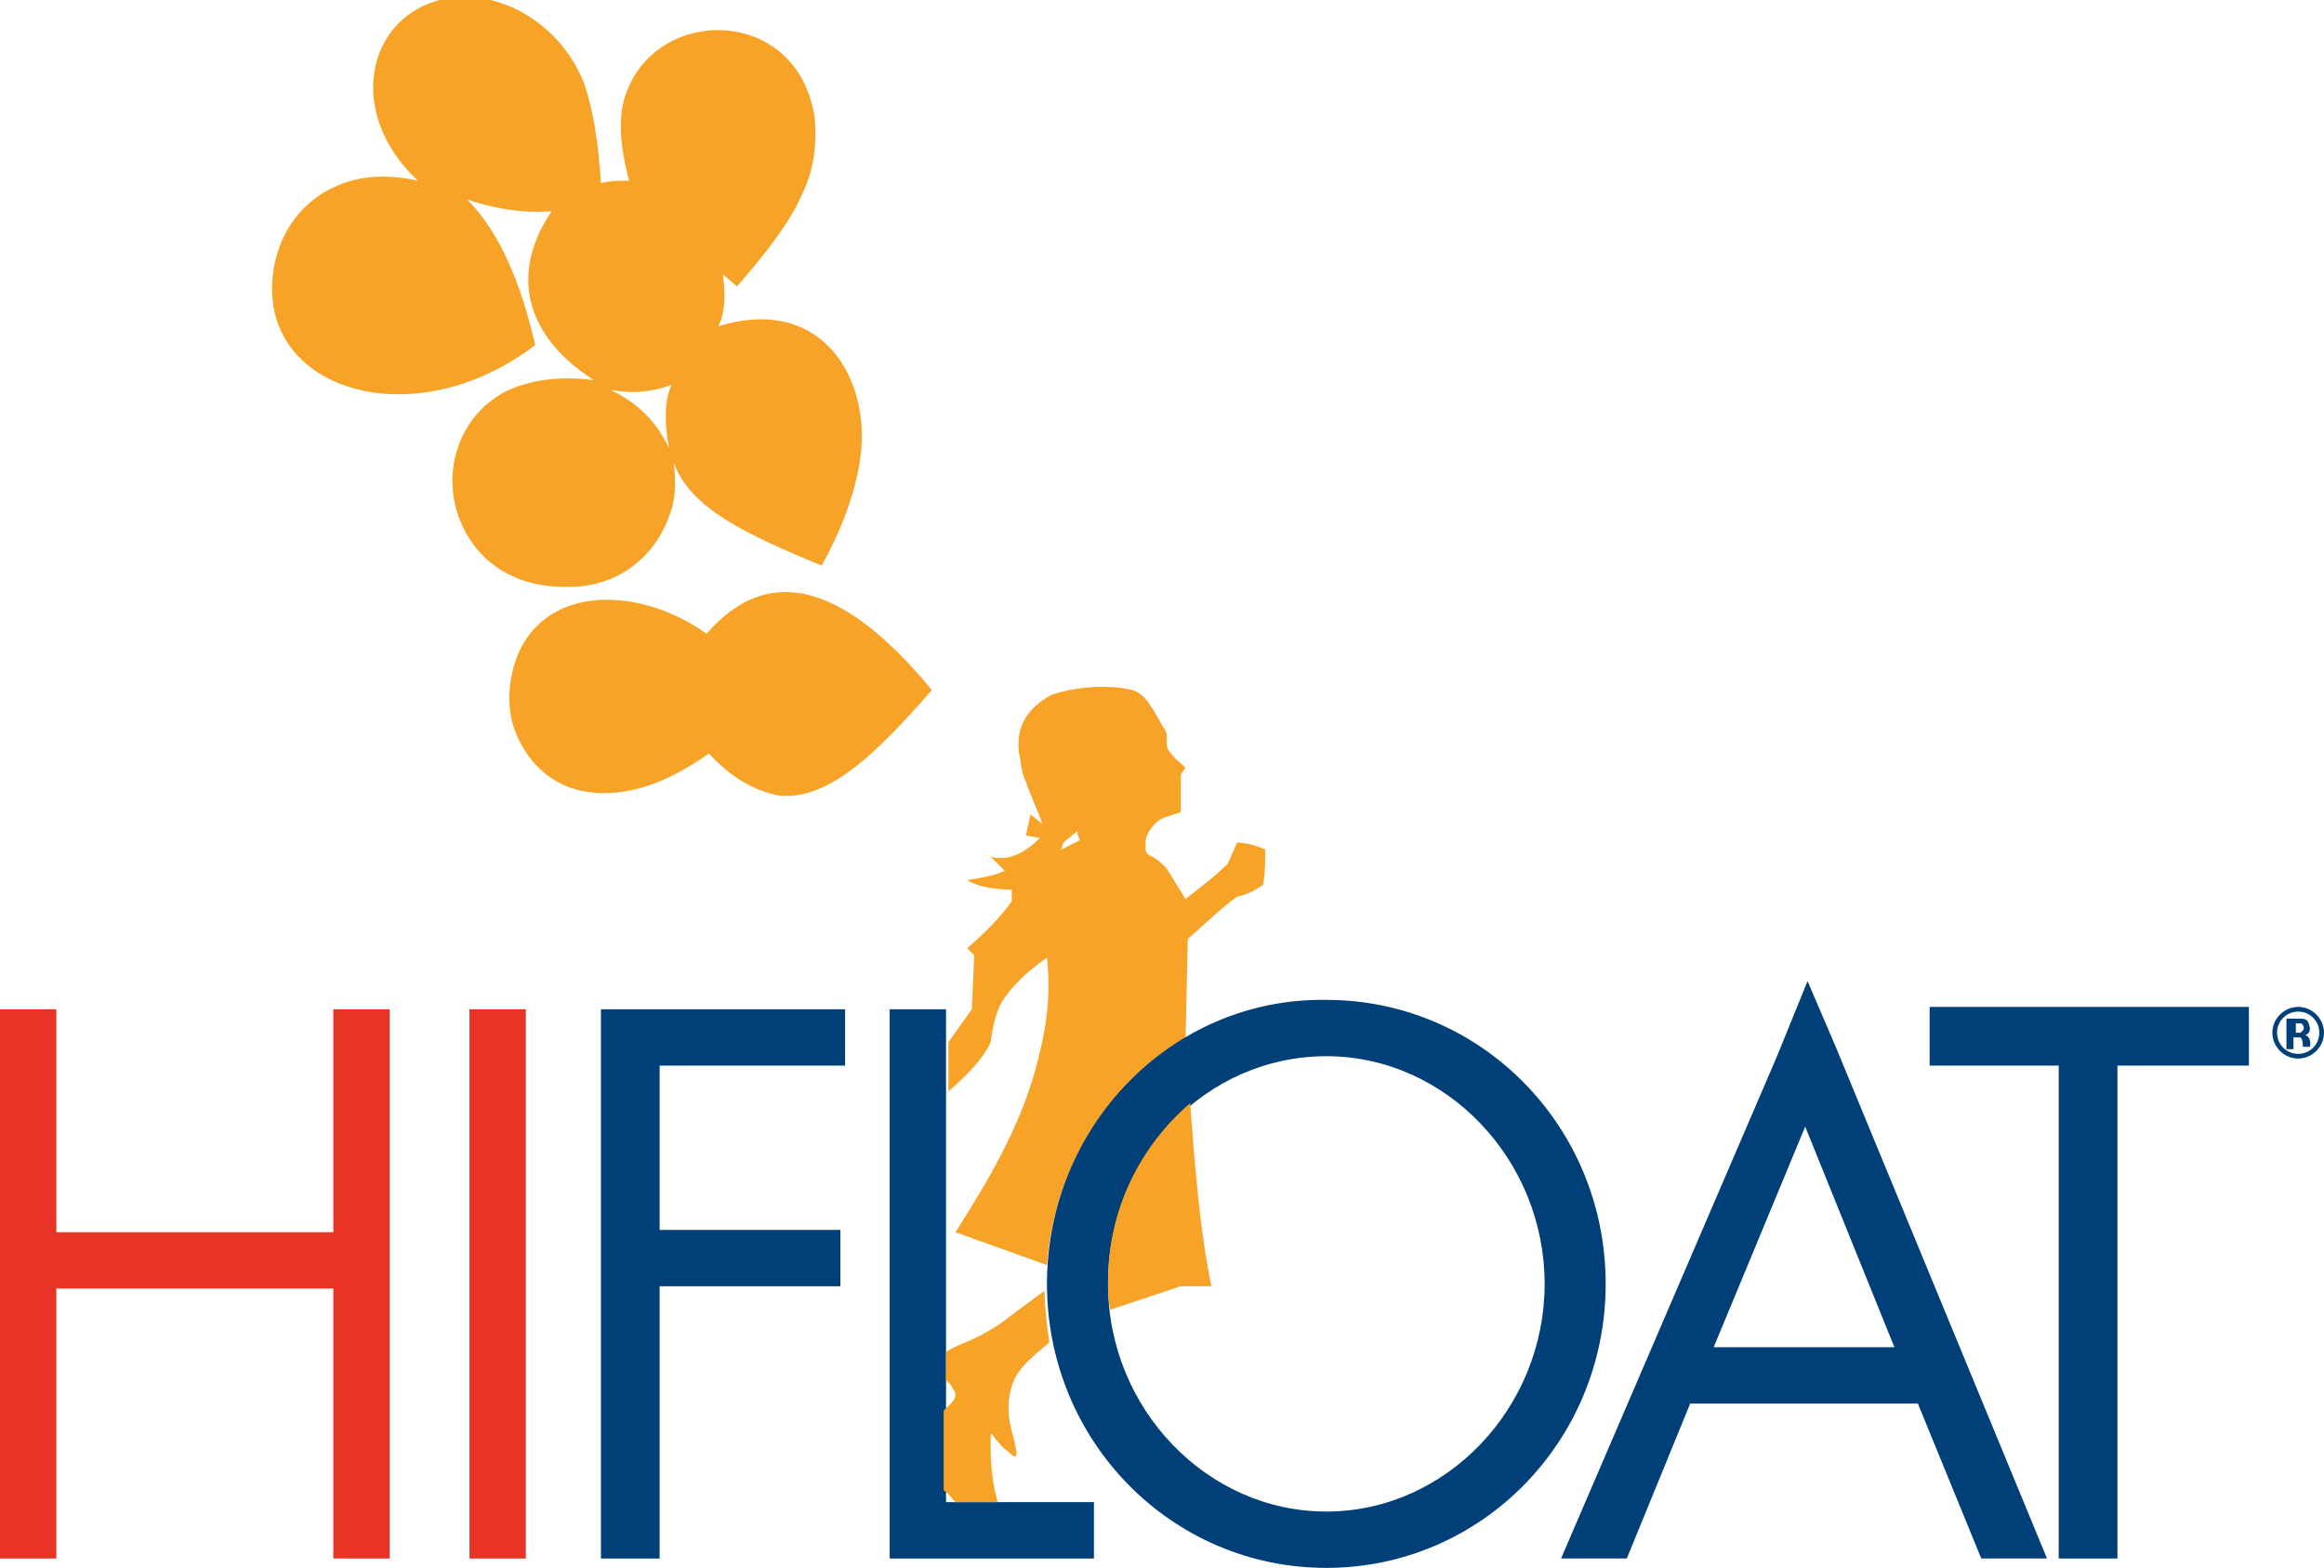
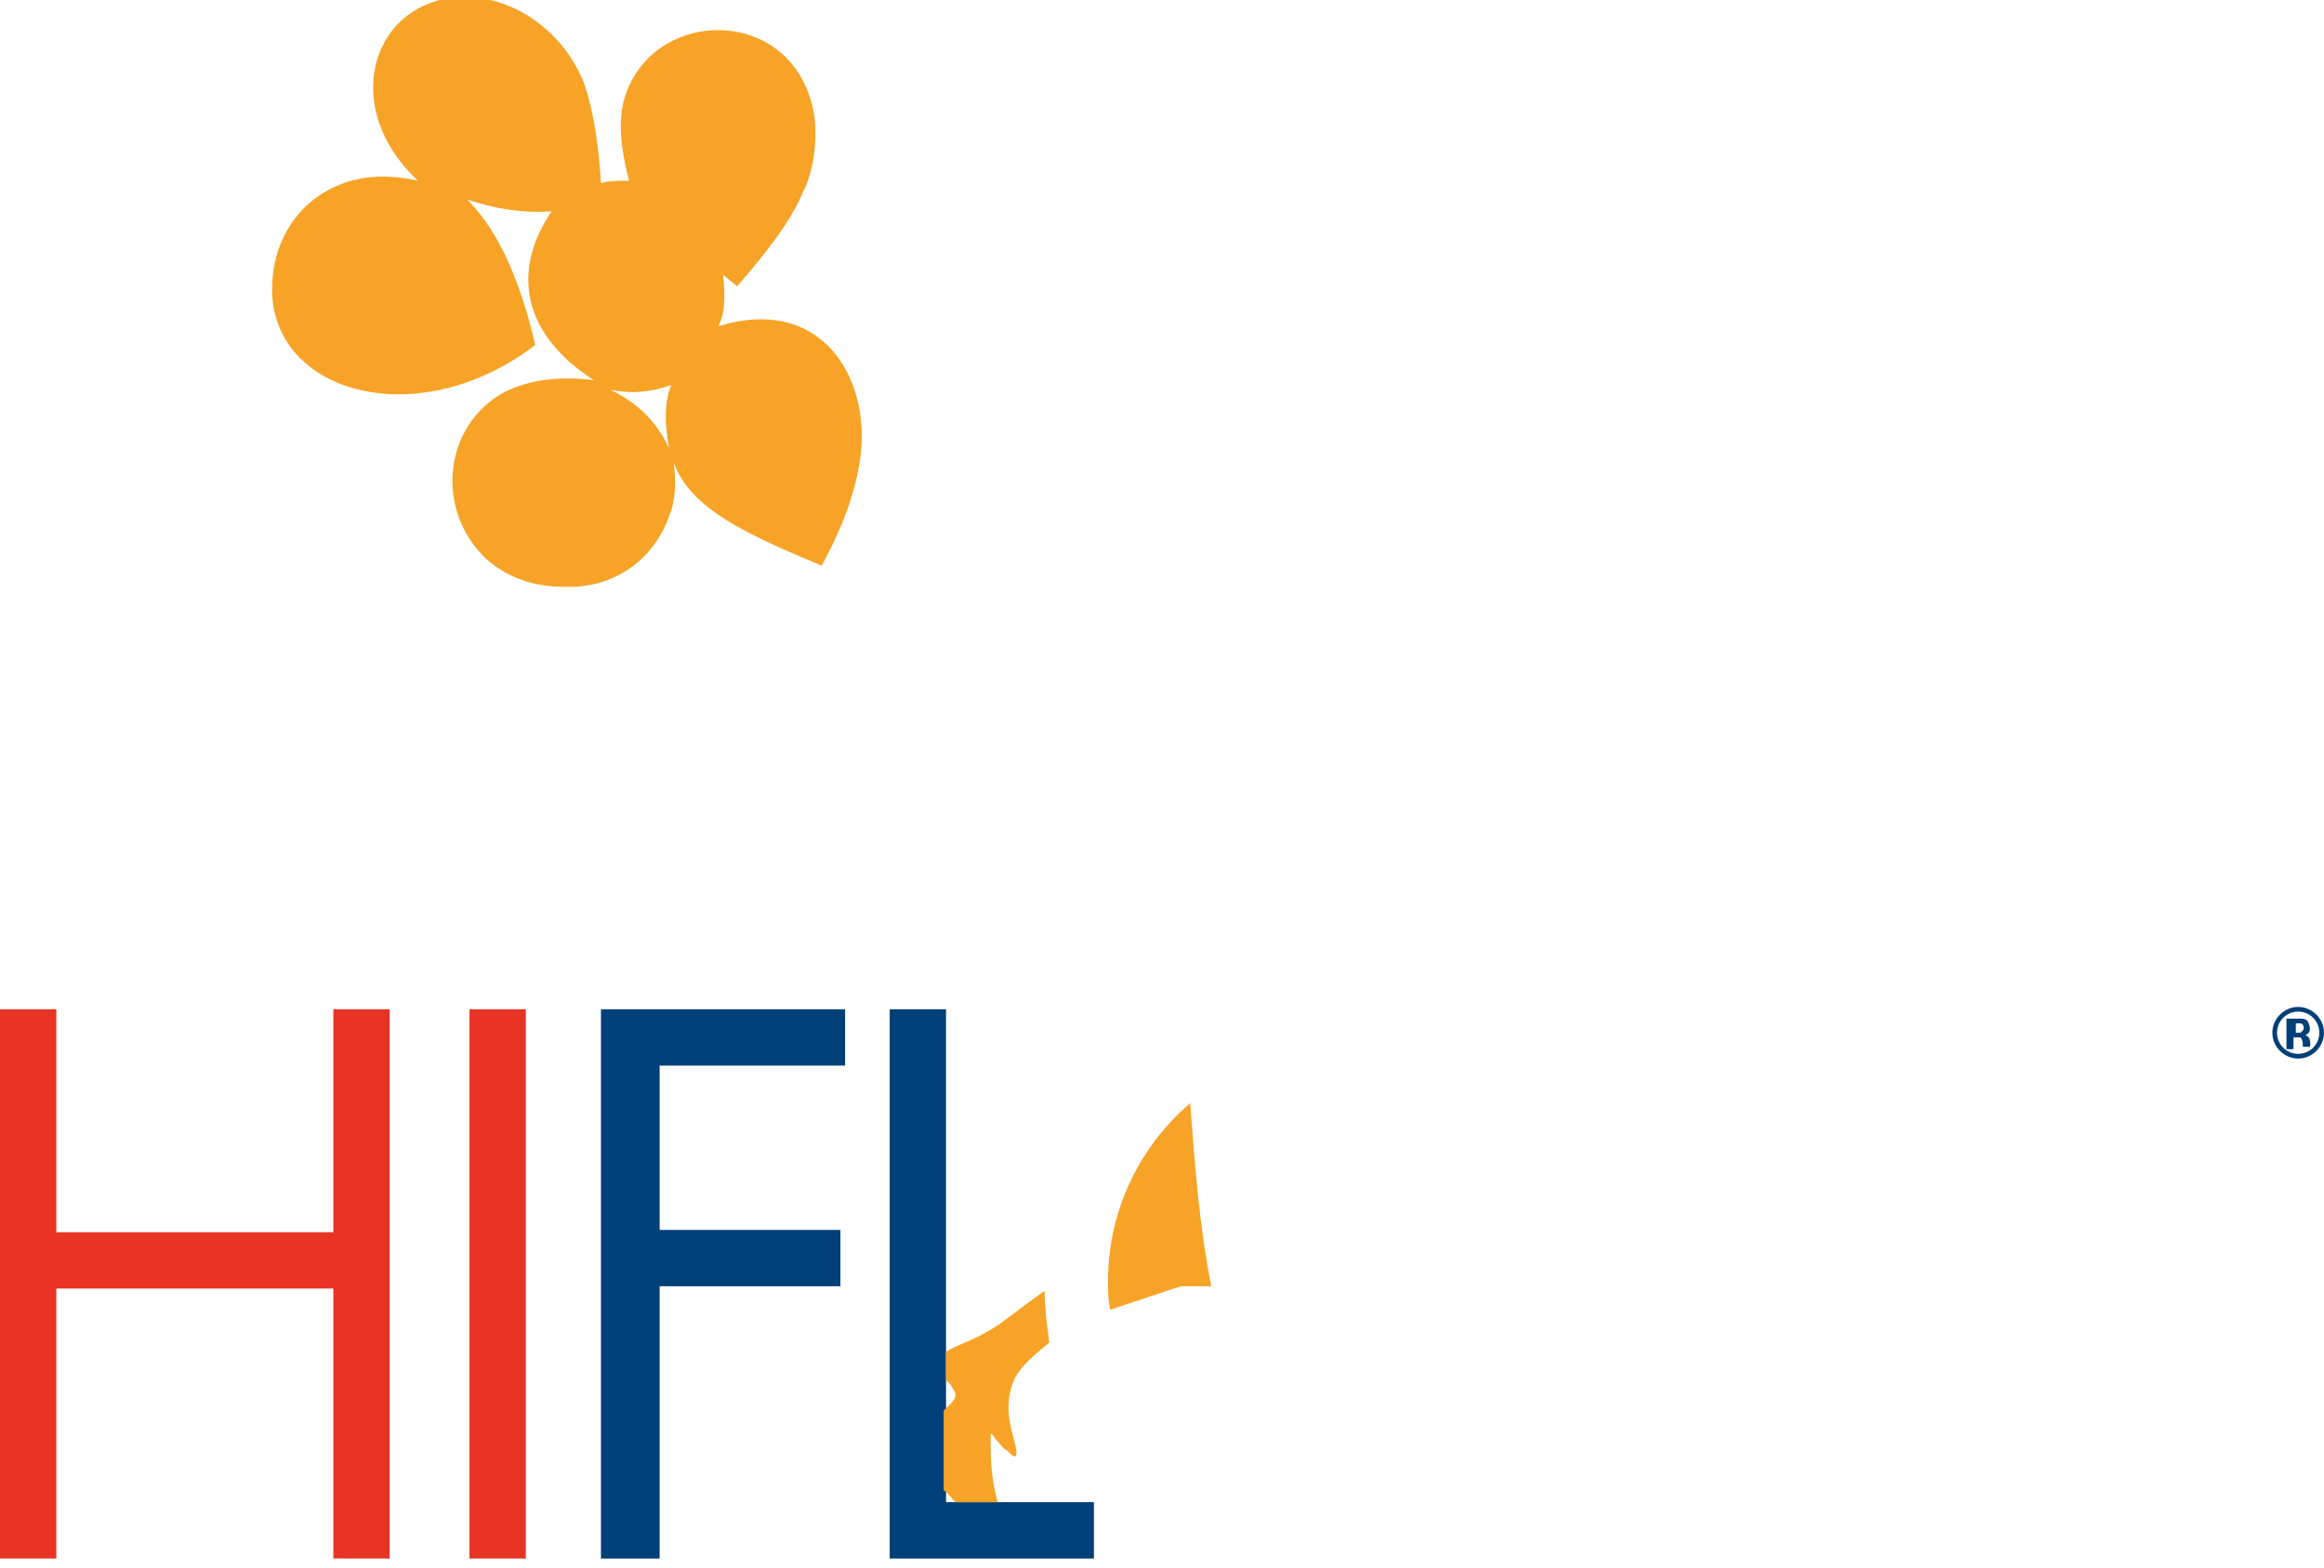
<svg xmlns="http://www.w3.org/2000/svg" width="99" height="66.8" viewBox="0 0 99 66.8" overflow="scroll">
-   <path fill-rule="evenodd" clip-rule="evenodd" fill="#F7A327" d="M39.7 29.4c-3.8-4.6-7-5.4-9.6-2.4-2.8-2-6.7-2.1-8 .8-.4.9-.5 2-.3 2.9.4 1.5 1.5 2.7 3 3 1.5.3 3.3-.1 5.4-1.6 1 1.1 2 1.6 3 1.8 2.2.2 4.3-2 6.5-4.5M44.6 40.8c.2 1.9-.1 3.3-.5 4.8-.7 2.5-2 4.7-3.4 6.9l3.9 1.4c.3-4.1 2.6-7.7 5.9-9.6l.1-4.3c.7-.6 1.4-1.3 2.1-1.8.5-.1.8-.3 1.1-.5.1-.5.1-1 .1-1.5-.4-.2-.9-.3-1.2-.3l-.4.9c-.6.6-1.3 1.1-1.8 1.5l-.8-1.3c-.3-.3-.4-.4-.8-.6 0 0-.1-.1-.1-.2v-.3c0-.3.2-.6.4-.8.1-.1.2-.2.5-.3l.6-.2V33l.2-.3c-.2-.2-.4-.3-.7-.7-.1-.1-.1-.3-.1-.5 0-.3 0-.3-.2-.6-.2-.4-.4-.7-.6-1-.4-.5-.6-.5-1.2-.6-1-.1-2 0-2.9.3-1.1.6-1.5 1.4-1.4 2.4.1.5.1.9.3 1.3.2.6.5 1.2.7 1.8l-.5-.4-.2.9.6.1c-.7.7-1.4 1-2.1.8l.6.6c-.4.2-1 .3-1.6.4.5.3 1.2.4 1.9.4v.5c-.5.7-1.1 1.3-1.9 2l.3.3-.1 2.3-1 1.4v2.1c.8-.7 1.5-1.4 1.8-2.1.1-.8.3-1.5.6-1.9.5-.7 1.1-1.2 1.8-1.7m1.4-5l-.8.4.1-.3.6-.5c0 .1 0 .2.1.4z" />
  <path fill-rule="evenodd" clip-rule="evenodd" fill="#E73425" d="M16.6 66.4V43h-2.4v9.5H2.4V43H0v23.4h2.4V54.9h11.8v11.5zM20 43h2.4v23.4H20z" />
  <path fill-rule="evenodd" clip-rule="evenodd" fill="#003F78" d="M25.6 43v23.4h2.5V54.8h7.7v-2.4h-7.7v-7H36V43h-7.9zM37.9 43v23.4h8.7V64h-6.3V43z" />
-   <path fill-rule="evenodd" clip-rule="evenodd" fill="#003F78" d="M44.6 54.7c0 6.7 5.3 12.1 11.9 12.1 6.6 0 11.9-5.4 11.9-12.1s-5.3-12.1-11.9-12.1c-6.6-.1-11.9 5.4-11.9 12.1m11.9 9.7c-5.1 0-9.3-4.4-9.3-9.7 0-5.4 4.2-9.7 9.3-9.7 5.1 0 9.3 4.4 9.3 9.7 0 5.3-4.2 9.7-9.3 9.7zM73 57.4l3.9-9.4 3.8 9.4H73zM75.7 45l-9.2 21.4h2.8l2.7-6.6h9.7l2.7 6.6h2.8l-9-21.8-1.2-2.8-1.3 3.2zM87.7 45.4v21h2.5v-21h5.6v-2.5H82.2v2.5z" />
  <path fill="#003F78" d="M98.2 44.1c.3-.1.2-.4.1-.6-.1-.1-.2-.1-.3-.1h-.4-.1-.1v1.3h.3v-.5h.3c.1.1.1.3.1.4h.3s.1-.4-.2-.5m-.4-.5h.2c.1 0 .2.2.1.3l-.1.1h-.2v-.4z" />
  <path fill-rule="evenodd" clip-rule="evenodd" fill="#003F78" d="M97.9 42.9c-.6 0-1.1.5-1.1 1.1 0 .6.5 1.1 1.1 1.1.6 0 1.1-.5 1.1-1.1 0-.6-.5-1.1-1.1-1.1M97 44c0-.5.4-.9.9-.9s.9.4.9.9-.4.9-.9.9-.9-.4-.9-.9z" />
  <path fill-rule="evenodd" clip-rule="evenodd" fill="#F7A327" d="M42.6 56.4c-1.2.8-1.7.8-2.3 1.2v1.2l.2.2c.1.2.2.3.2.4 0 .1 0 .2-.2.4l-.3.3v3.4c.2.1.3.3.5.5h1.8c-.3-1.1-.3-1.9-.3-2.6 0-.4 0-.4.2-.1.2.2.3.4.5.5.2.2.4.4.4.1 0-.3-.2-.8-.3-1.4-.1-.7 0-1.4.3-1.9s.8-.9 1.4-1.4c-.1-.7-.2-1.5-.2-2.2-.3.2-1.1.8-1.9 1.4M50.7 47c-2.1 1.8-3.5 4.5-3.5 7.6 0 .4 0 .8.1 1.2l3-1h1.3c-.5-2.5-.7-5.1-.9-7.8M35 24.1c1-1.8 1.6-3.6 1.7-5.1.2-3.2-1.9-6.4-6.1-5.1.3-.6.3-1.3.2-2.2l.6.5c1.3-1.5 2.3-2.8 2.8-4 .5-1 .6-2.2.5-3.2-.7-4.7-6.6-4.8-8-1.1-.4 1-.3 2.3.1 3.8-.5 0-.8 0-1.2.1-.1-1.6-.3-3-.7-4.2-.8-2.1-2.7-3.5-4.6-3.7h-1c-3.5.4-4.8 4.7-1.5 7.8-1.3-.3-2.5-.2-3.4.2-1.7.7-2.7 2.3-2.8 4.1-.3 4.7 6.1 6.6 11.2 2.7-.6-2.6-1.5-4.8-2.9-6.2 1.2.4 2.4.6 3.6.5-1.7 2.5-1.3 5.2 1.8 7.2-1.5-.2-2.8 0-3.8.5-2.6 1.4-3 5-.8 7.1 1.1 1 2.4 1.2 3.3 1.2 2.3.1 3.9-1.3 4.5-3 .3-.7.3-1.5.2-2.3.7 2 3.2 3.1 6.3 4.4m-9-7.5c.9.2 1.8.1 2.6-.2-.3.7-.3 1.6-.1 2.7-.6-1.3-1.5-2-2.5-2.5z" />
</svg>